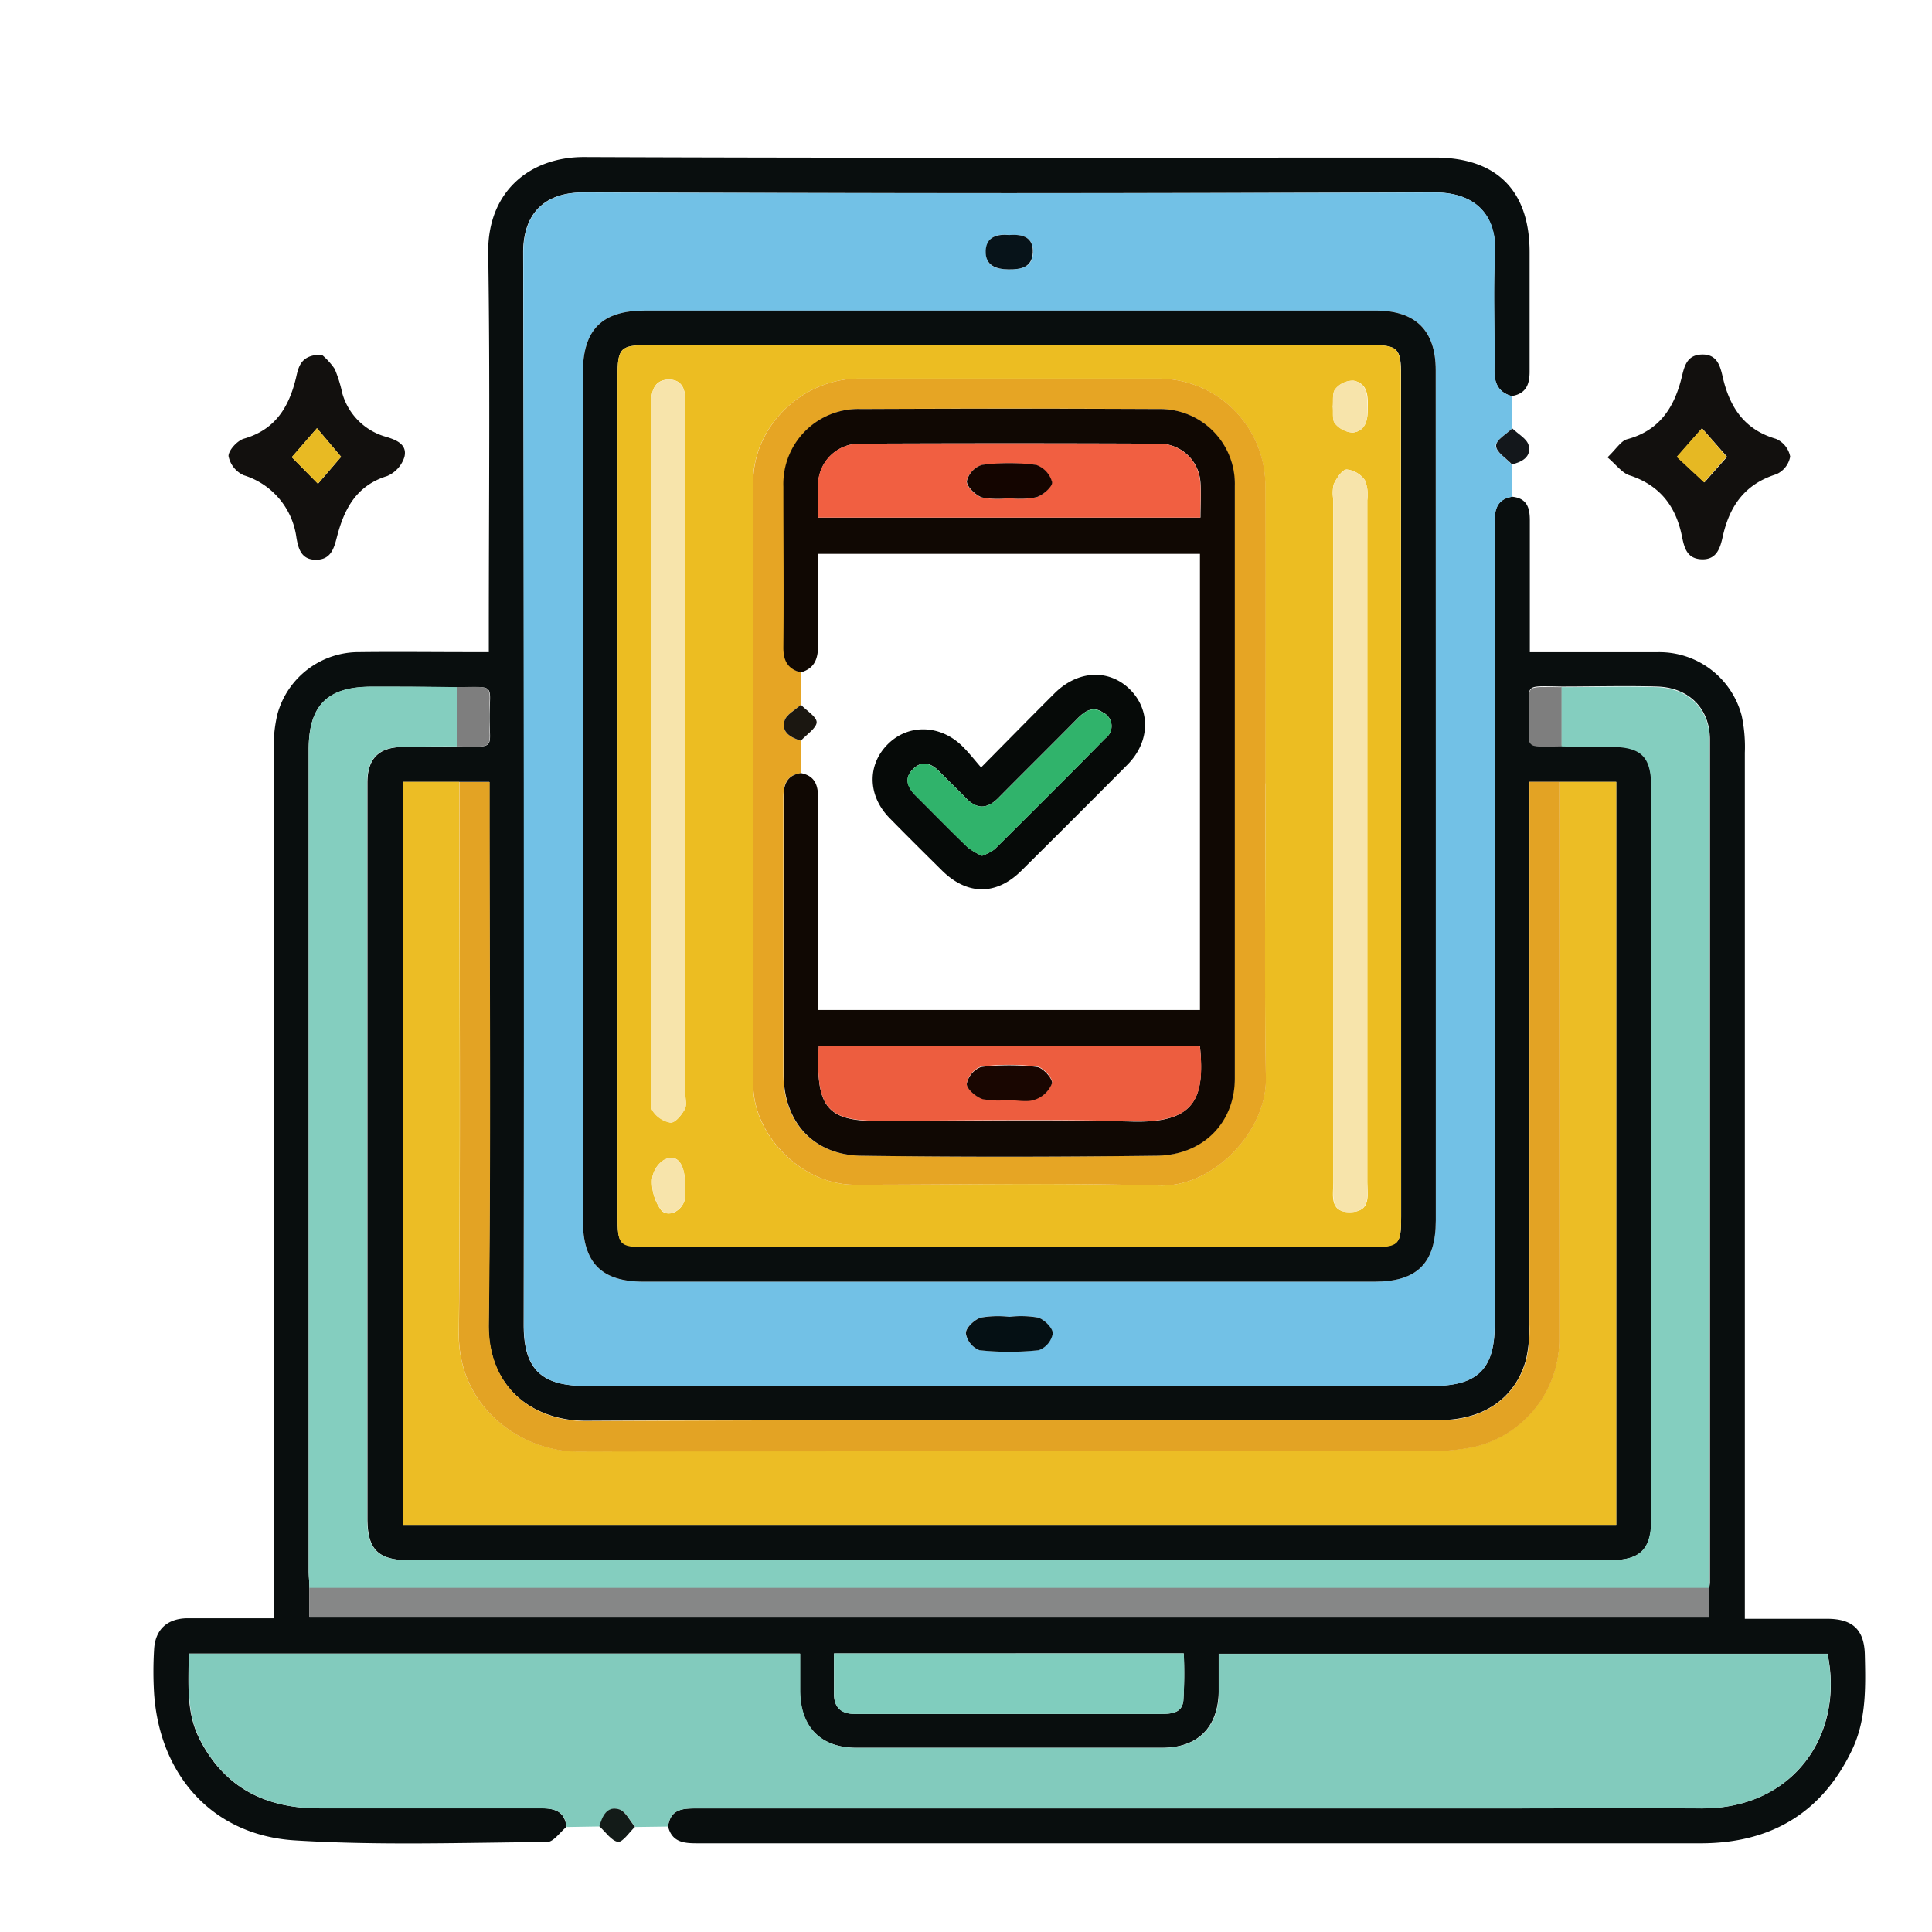
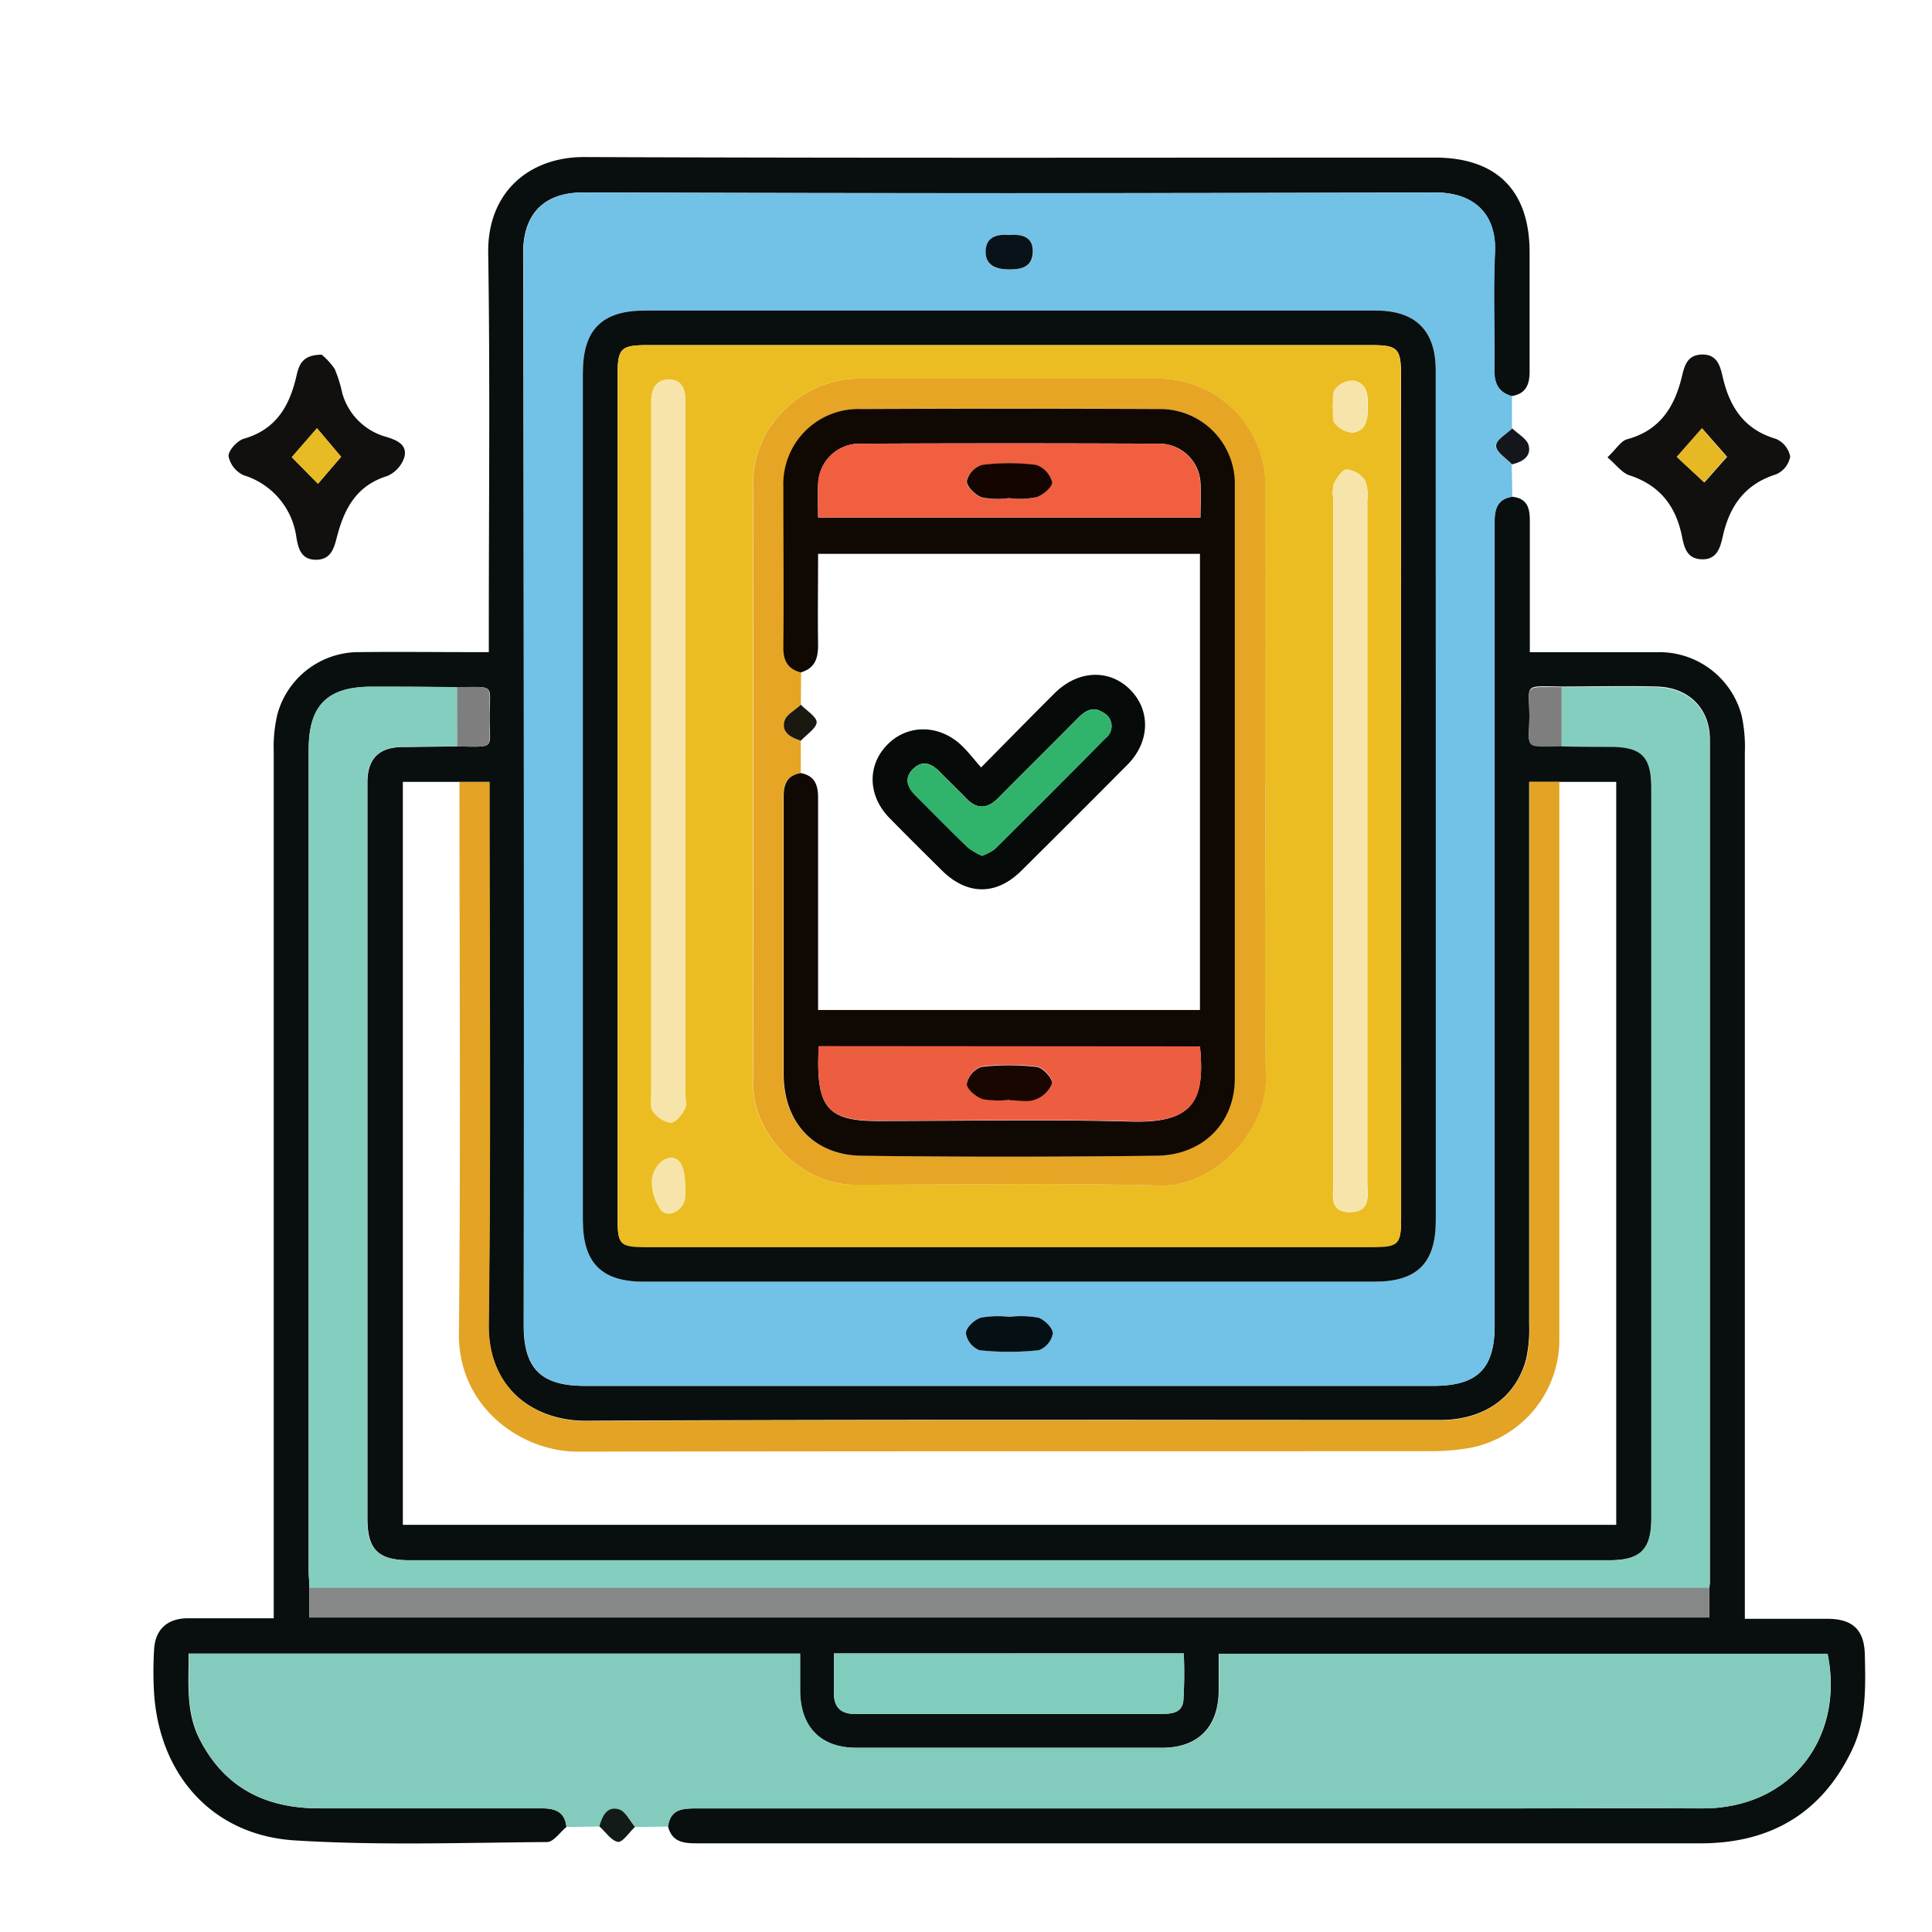
<svg xmlns="http://www.w3.org/2000/svg" id="Layer_76" data-name="Layer 76" viewBox="0 0 256 256">
  <defs>
    <style>.cls-1{fill:#090e0e;}.cls-2{fill:#72c1e6;}.cls-3{fill:#82cbbd;}.cls-4{fill:#12100e;}.cls-5{fill:#13171b;}.cls-6{fill:#131b18;}.cls-7{fill:#ecbd25;}.cls-8{fill:#84cebf;}.cls-9{fill:#e3a324;}.cls-10{fill:#868787;}.cls-11{fill:#80cdbe;}.cls-12{fill:#7e7e7e;}.cls-13{fill:#051014;}.cls-14{fill:#071319;}.cls-15{fill:#e8ba23;}.cls-16{fill:#e6b823;}.cls-17{fill:#ecbd22;}.cls-18{fill:#e6a524;}.cls-19{fill:#f7e4ab;}.cls-20{fill:#100803;}.cls-21{fill:#1b1711;}.cls-22{fill:#060a08;}.cls-23{fill:#ed5d3f;}.cls-24{fill:#f15f41;}.cls-25{fill:#30b36b;}.cls-26{fill:#190601;}.cls-27{fill:#140500;}</style>
  </defs>
  <title>Expertise in Responsive and Adaptive Design</title>
  <path class="cls-1" d="M200.38,65.82c2,.21,2.34,1.52,2.33,3.21,0,5,0,10,0,14.93v2.46c5.73,0,11.29,0,16.84,0a11.28,11.28,0,0,1,11.23,8.4,19.77,19.77,0,0,1,.42,4.93q0,55.87,0,111.75v3c3.73,0,7.31,0,10.9,0,3.36,0,4.91,1.42,5,4.71.1,4.29.22,8.63-1.68,12.63-4,8.43-10.84,12.39-20,12.41q-24.33,0-48.64,0-42.07,0-84.15,0c-1.81,0-3.54,0-4.11-2.23.33-2.36,2-2.4,3.87-2.4q54.3,0,108.6,0c8.14,0,16.29-.06,24.43,0,12.16.09,19-9.68,16.74-20.49H161.48c0,1.79,0,3.44,0,5.08-.1,4.7-2.8,7.38-7.51,7.38q-20.25,0-40.5,0c-4.69,0-7.39-2.71-7.47-7.42,0-1.7,0-3.39,0-5.06H25c0,4-.38,7.79,1.47,11.38,3.32,6.46,8.79,9.14,15.85,9.12,9.8,0,19.61,0,29.41,0,1.82,0,3.11.44,3.32,2.47-.86.72-1.71,2-2.56,2-11.16.08-22.36.48-33.48-.22-10.83-.7-17.84-8.61-18.59-19.44a47.91,47.91,0,0,1,0-5.87c.15-2.64,1.75-4.09,4.41-4.12,3.75,0,7.5,0,11.44,0v-2.88q0-56,0-112a18.82,18.82,0,0,1,.49-4.92,11.18,11.18,0,0,1,10.9-8.22c4.9-.06,9.8,0,14.71,0h2.4V83.77c0-16.74.18-33.49-.08-50.23-.12-8.2,5.57-12.76,12.74-12.73,37.56.15,75.13.07,112.69.07,8.18,0,12.55,4.35,12.56,12.53,0,5.28,0,10.56,0,15.84,0,1.74-.51,2.93-2.37,3.23C198.61,52,198,50.86,198,49.11c.06-5.21-.17-10.42.08-15.61.25-5-2.61-8-7.94-8q-56.44.18-112.89,0c-5.22,0-7.94,2.9-7.93,8q.18,71,.07,142.08c0,5.77,2.29,8.05,8.08,8.05H189.94c5.82,0,8.11-2.27,8.11-8q0-31,0-62,0-22.17,0-44.35C198,67.54,198.34,66.13,200.38,65.82ZM41,210.4v3.93H226.48V210.4a5.13,5.13,0,0,0,.09-.67q0-55.87,0-111.76c0-4.08-2.79-6.88-7-7s-8.44,0-12.66,0c-5.17-.08-4.27-.37-4.26,3.81,0,4.47-.94,4.11,4.26,4,2.18,0,4.37.07,6.55.08,4.09,0,5.37,1.3,5.37,5.4V201.2c0,4.11-1.43,5.54-5.57,5.54h-159c-4.15,0-5.57-1.42-5.57-5.54V131.3q0-13.8,0-27.6c0-3.19,1.51-4.68,4.68-4.72,2.41,0,4.83-.06,7.24-.08,5.17.08,4.26.37,4.26-3.81,0-4.47.94-4.11-4.26-4C56.8,91,53,91,49.26,91c-5.89,0-8.36,2.46-8.36,8.34V208.15C40.9,208.9,41,209.65,41,210.4ZM206.62,103.6h-4v2.61q0,34.64,0,69.25a18,18,0,0,1-.42,4.7c-1.4,5.11-5.64,8-11.44,8-37.71,0-75.43-.1-113.14.1-6.92,0-13-4.31-12.88-12.83.29-23,.1-46,.1-69V103.6H53.38v98.45H214.16V103.6ZM110.51,219.09c0,1.95,0,3.68,0,5.41s1,2.59,2.68,2.6h5.65q17.42,0,34.81,0c1.4,0,3,0,3.15-1.79a58.72,58.72,0,0,0,.05-6.23Z" />
  <path class="cls-2" d="M200.38,65.82c-2,.31-2.34,1.72-2.34,3.47q0,22.18,0,44.35,0,31,0,62c0,5.75-2.29,8-8.11,8H77.5c-5.79,0-8.08-2.28-8.08-8.05q0-71-.07-142.08c0-5.1,2.71-8,7.93-8q56.44.18,112.89,0c5.33,0,8.19,3,7.94,8-.25,5.19,0,10.4-.08,15.61,0,1.75.58,2.9,2.31,3.37,0,1.42,0,2.85,0,4.28-.77.78-2.16,1.58-2.14,2.33s1.35,1.63,2.1,2.44C200.36,63,200.37,64.39,200.38,65.82ZM190.25,105.6q0-28.27,0-56.55c0-5.25-2.67-7.9-7.94-7.9H85.47c-5.72,0-8.24,2.53-8.24,8.29V161.65c0,5.68,2.45,8.18,8.07,8.18h96.83c5.66,0,8.12-2.47,8.12-8.12Zm-56.49,68.89a13.35,13.35,0,0,0-3.8.09c-.84.26-2,1.34-2,2.07a2.92,2.92,0,0,0,1.8,2.25,36.88,36.88,0,0,0,7.86,0,2.93,2.93,0,0,0,1.86-2.22c0-.72-1.11-1.84-1.94-2.1A13,13,0,0,0,133.76,174.49Zm0-143.35c-1.51-.16-3,.09-3.11,2.1s1.27,2.44,3,2.45,3.14-.26,3.24-2.21S135.59,31,133.73,31.14Z" />
  <path class="cls-3" d="M75.09,242.09c-.21-2-1.5-2.48-3.32-2.47-9.8,0-19.61,0-29.41,0-7.06,0-12.53-2.66-15.85-9.12-1.85-3.59-1.45-7.43-1.47-11.38h81c0,1.67,0,3.36,0,5.06.08,4.71,2.78,7.42,7.47,7.42q20.25,0,40.5,0c4.71,0,7.41-2.68,7.51-7.38,0-1.64,0-3.29,0-5.08h80.63c2.22,10.81-4.58,20.58-16.74,20.49-8.14-.07-16.29,0-24.43,0q-54.3,0-108.6,0c-1.85,0-3.54,0-3.87,2.4l-4.33.06c-.69-.8-1.24-2.05-2.1-2.32-1.61-.49-2.24.91-2.62,2.25Z" />
  <path class="cls-4" d="M42.63,47a9.18,9.18,0,0,1,1.72,1.89,17.55,17.55,0,0,1,1,3.2,8.34,8.34,0,0,0,5.8,5.79c1.36.41,2.84,1,2.44,2.66a4.08,4.08,0,0,1-2.29,2.54c-4.1,1.26-5.71,4.39-6.66,8.09-.4,1.56-.83,3-2.78,3s-2.33-1.49-2.58-2.92a10,10,0,0,0-7-8.28,3.54,3.54,0,0,1-2-2.54c0-.75,1.12-2,2-2.29,4.18-1.18,6-4.17,6.94-8.06C39.56,48.59,39.85,47,42.63,47ZM42,56.74l-3.33,3.84,3.47,3.52,3.06-3.57Z" />
  <path class="cls-4" d="M213,60.6c1.19-1.14,1.79-2.18,2.61-2.4,4.36-1.17,6.3-4.32,7.26-8.35.35-1.47.74-2.8,2.59-2.87,2.05-.08,2.46,1.47,2.8,2.93.91,4,2.83,7,7.06,8.24a3.22,3.22,0,0,1,1.89,2.35,3.18,3.18,0,0,1-1.86,2.35c-4.16,1.3-6.19,4.22-7.08,8.26-.33,1.47-.78,3.06-2.76,3s-2.33-1.51-2.65-3.08c-.79-3.89-2.85-6.66-6.8-8C215,62.76,214.25,61.67,213,60.6Zm12.53-3.85-3.31,3.79,3.63,3.38,3-3.39Z" />
  <path class="cls-5" d="M200.34,61.53c-.75-.81-2.08-1.61-2.1-2.44s1.37-1.55,2.14-2.33c.76.75,2,1.4,2.18,2.29C202.92,60.5,201.69,61.23,200.34,61.53Z" />
  <path class="cls-6" d="M79.42,242c.38-1.34,1-2.74,2.62-2.25.86.27,1.41,1.52,2.1,2.32-.75.71-1.58,2-2.23,2C81,243.92,80.24,242.74,79.42,242Z" />
-   <path class="cls-7" d="M206.62,103.6h7.54v98.45H53.38V103.6h7.48c0,24.36.17,48.72-.07,73.08-.1,9.76,8.26,15.65,15.73,15.64,37.7-.08,75.41,0,113.12-.06a30.1,30.1,0,0,0,5.36-.48,14.63,14.63,0,0,0,11.6-14Q206.62,140.7,206.62,103.6Z" />
  <path class="cls-8" d="M60.57,98.9c-2.41,0-4.83,0-7.24.08-3.17,0-4.67,1.53-4.68,4.72q0,13.8,0,27.6v69.9c0,4.12,1.42,5.54,5.57,5.54h159c4.14,0,5.57-1.43,5.57-5.54V104.37c0-4.1-1.28-5.38-5.37-5.4-2.18,0-4.37,0-6.55-.07V91.05c4.22,0,8.44-.14,12.66,0s7,2.89,7,7q0,55.88,0,111.76a5.13,5.13,0,0,1-.09.67H41c0-.75-.09-1.5-.09-2.25V99.32c0-5.88,2.47-8.35,8.36-8.34,3.77,0,7.54,0,11.31.07Z" />
  <path class="cls-9" d="M206.62,103.6q0,37.11,0,74.21a14.63,14.63,0,0,1-11.6,14,30.1,30.1,0,0,1-5.36.48c-37.71,0-75.42,0-113.12.06-7.47,0-15.83-5.88-15.73-15.64.24-24.36.07-48.72.07-73.08h4v2.84c0,23,.19,46-.1,69-.11,8.52,6,12.86,12.88,12.83,37.71-.2,75.43-.09,113.14-.1,5.8,0,10-2.92,11.44-8a18,18,0,0,0,.42-4.7q0-34.62,0-69.25V103.6Z" />
  <path class="cls-10" d="M41,210.4H226.48v3.93H41Z" />
  <path class="cls-11" d="M110.51,219.09h46.35a58.72,58.72,0,0,1-.05,6.23c-.19,1.76-1.75,1.79-3.15,1.79q-17.4,0-34.81,0H113.2c-1.71,0-2.68-.82-2.68-2.6S110.51,221,110.51,219.09Z" />
  <path class="cls-12" d="M60.57,98.9V91.05c5.2-.07,4.25-.43,4.26,4C64.83,99.27,65.74,99,60.57,98.9Z" />
  <path class="cls-12" d="M206.91,91.05V98.9c-5.2.07-4.25.43-4.26-4C202.64,90.68,201.74,91,206.91,91.05Z" />
  <path class="cls-1" d="M190.25,105.6v56.11c0,5.65-2.46,8.12-8.12,8.12H85.3c-5.62,0-8.07-2.5-8.07-8.18V49.44c0-5.76,2.52-8.29,8.24-8.29H182.3c5.27,0,7.94,2.65,7.94,7.9Q190.26,77.33,190.25,105.6Zm-4.6,0V49.73c0-3.58-.43-4-4-4H85.93c-3.73,0-4.1.38-4.1,4.16v111.3c0,3.77.25,4,3.91,4h95.92c3.73,0,4-.26,4-4Z" />
  <path class="cls-13" d="M133.76,174.49a13,13,0,0,1,3.8.1c.83.26,1.95,1.38,1.94,2.1a2.93,2.93,0,0,1-1.86,2.22,36.88,36.88,0,0,1-7.86,0,2.92,2.92,0,0,1-1.8-2.25c0-.73,1.14-1.81,2-2.07A13.35,13.35,0,0,1,133.76,174.49Z" />
  <path class="cls-14" d="M133.73,31.14c1.86-.15,3.23.36,3.12,2.34s-1.59,2.23-3.24,2.21-3.07-.52-3-2.45S132.22,31,133.73,31.14Z" />
  <path class="cls-15" d="M42,56.74l3.2,3.79L42.12,64.1l-3.47-3.52Z" />
  <path class="cls-16" d="M225.51,56.75l3.28,3.78-3,3.39-3.63-3.38Z" />
  <path class="cls-17" d="M185.65,105.61v55.65c0,3.7-.26,4-4,4H85.74c-3.66,0-3.91-.26-3.91-4V49.89c0-3.78.37-4.16,4.1-4.16h95.69c3.6,0,4,.42,4,4Zm-18-1.81c0-13.27,0-26.54,0-39.81a14.19,14.19,0,0,0-13.86-13.82q-20,0-40,0c-7.45,0-14,6.29-14,13.68q-.06,39.93,0,79.84c0,6.86,6.54,13.28,13.4,13.29,13.49,0,27-.26,40.48.11,7.19.2,14.16-7.27,14.05-14.16C167.53,129.89,167.68,116.84,167.68,103.8ZM90.81,99.73q0-23.29,0-46.59c0-1.57-.42-2.81-2.13-2.84S86.36,51.46,86.3,53c0,.45,0,.91,0,1.36v90.7c0,.74-.16,1.7.23,2.19a3.59,3.59,0,0,0,2.34,1.49c.64,0,1.44-1,1.87-1.78.29-.51.08-1.32.08-2Zm85.86,11.42q0,22.72,0,45.46c0,1.71-.59,4.06,2.26,4s2.24-2.35,2.24-4.09q0-45.12,0-90.25a5.1,5.1,0,0,0-.31-2.63,3.35,3.35,0,0,0-2.41-1.43c-.61,0-1.33,1.15-1.72,1.93a5,5,0,0,0-.07,2ZM90.77,157c0-2.9-1.11-4.25-2.87-3.25a3.52,3.52,0,0,0-1.51,2.62,6.38,6.38,0,0,0,1.22,4c1,1.07,2.89,0,3.15-1.55A11.87,11.87,0,0,0,90.77,157ZM176.6,53.88c.08.79-.1,1.76.3,2.22a3.31,3.31,0,0,0,2.34,1.22c1.63-.18,2-1.57,2-3.06s.17-3.41-1.87-3.82a3,3,0,0,0-2.39,1.08C176.5,52,176.68,53.09,176.6,53.88Z" />
  <path class="cls-18" d="M167.68,103.8c0,13-.15,26.09.06,39.13.11,6.89-6.86,14.36-14.05,14.16-13.48-.37-27-.1-40.48-.11-6.86,0-13.39-6.43-13.4-13.29q0-39.91,0-79.84c0-7.39,6.52-13.68,14-13.68q20,0,40,0A14.19,14.19,0,0,1,167.67,64C167.71,77.26,167.68,90.53,167.68,103.8ZM106.12,93.38c-.75.71-1.93,1.29-2.17,2.14-.45,1.53.86,2.21,2.16,2.63v4.29c-1.89.3-2.31,1.51-2.31,3.25,0,12.22,0,24.44,0,36.65,0,6.31,3.93,10.69,10.28,10.79,13,.19,26.1.17,39.14,0,6.18-.08,10.35-4.38,10.36-10.26q0-39.24,0-78.5A9.91,9.91,0,0,0,153.48,54.2q-19.68-.11-39.36,0a9.94,9.94,0,0,0-10.27,10.29c0,7.08,0,14.17,0,21.26,0,1.78.57,2.89,2.3,3.35Z" />
  <path class="cls-19" d="M90.81,99.73V145c0,.68.21,1.49-.08,2-.43.75-1.23,1.78-1.87,1.78a3.59,3.59,0,0,1-2.34-1.49c-.39-.49-.23-1.45-.23-2.19V54.37c0-.45,0-.91,0-1.36.06-1.55.75-2.73,2.39-2.71s2.14,1.27,2.13,2.84Q90.79,76.44,90.81,99.73Z" />
  <path class="cls-19" d="M176.67,111.15v-45a5,5,0,0,1,.07-2c.39-.78,1.11-1.92,1.72-1.93a3.35,3.35,0,0,1,2.41,1.43,5.1,5.1,0,0,1,.31,2.63q0,45.13,0,90.25c0,1.74.47,4-2.24,4.09s-2.25-2.28-2.26-4Q176.65,133.89,176.67,111.15Z" />
  <path class="cls-19" d="M90.77,157a11.87,11.87,0,0,1,0,1.79c-.26,1.55-2.17,2.62-3.15,1.55a6.38,6.38,0,0,1-1.22-4,3.52,3.52,0,0,1,1.51-2.62C89.66,152.79,90.8,154.14,90.77,157Z" />
  <path class="cls-19" d="M176.6,53.88c.08-.79-.1-1.84.34-2.36a3,3,0,0,1,2.39-1.08c2,.41,1.83,2.23,1.87,3.82s-.33,2.88-2,3.06a3.31,3.31,0,0,1-2.34-1.22C176.5,55.64,176.68,54.67,176.6,53.88Z" />
  <path class="cls-20" d="M106.12,102.44c1.84.35,2.29,1.58,2.28,3.3,0,8.6,0,17.19,0,25.78v2.31H159V73.39h-50.6c0,4-.06,8.07,0,12.11,0,1.82-.47,3.07-2.3,3.6-1.73-.46-2.32-1.57-2.3-3.35.07-7.09,0-14.18,0-21.26A9.94,9.94,0,0,1,114.12,54.2q19.68-.09,39.36,0a9.91,9.91,0,0,1,10.14,10.18q0,39.25,0,78.5c0,5.88-4.18,10.18-10.36,10.26-13,.16-26.09.18-39.14,0-6.35-.1-10.27-4.48-10.28-10.79,0-12.21,0-24.43,0-36.65C103.81,104,104.23,102.74,106.12,102.44ZM159,138.65h-50.5c0,.71-.08,1.3-.08,1.89-.06,6.29,1.57,8,7.78,8,11.31,0,22.62-.23,33.91.08C158.24,148.8,159.68,145.68,159,138.65ZM108.4,68.58h50.67c0-1.65.09-3.15,0-4.64a5.48,5.48,0,0,0-5.32-5.15q-20-.09-40,0A5.49,5.49,0,0,0,108.42,64C108.31,65.44,108.4,66.94,108.4,68.58Z" />
  <path class="cls-21" d="M106.12,93.38c.75.79,2.13,1.6,2.09,2.35s-1.34,1.62-2.1,2.42c-1.3-.42-2.61-1.1-2.16-2.63C104.19,94.67,105.37,94.09,106.12,93.38Z" />
  <path class="cls-22" d="M130,101.69c3.47-3.51,6.58-6.68,9.72-9.81s7.26-3.24,10-.53,2.72,6.93-.35,10q-7,7.05-14.06,14.05c-3.32,3.28-7.16,3.24-10.5-.06-2.3-2.28-4.61-4.56-6.87-6.87-3-3-3.06-7.11-.3-9.86s7-2.58,9.89.28C128.36,99.71,129.05,100.6,130,101.69Zm.13,11.71a7,7,0,0,0,1.67-.88c4.91-4.87,9.81-9.75,14.66-14.69a2,2,0,0,0-.34-3.44c-1.31-.88-2.38-.17-3.35.82-3.49,3.53-7,7-10.51,10.54-1.45,1.46-2.82,1.51-4.26,0-1.15-1.19-2.35-2.33-3.51-3.51s-2.34-1.51-3.54-.31-.69,2.44.4,3.51c2.29,2.28,4.55,4.6,6.88,6.84A8.93,8.93,0,0,0,130.13,113.4Z" />
  <path class="cls-23" d="M159,138.65c.71,7-.73,10.15-8.89,9.93-11.29-.31-22.6-.08-33.91-.08-6.21,0-7.84-1.67-7.78-8,0-.59,0-1.18.08-1.89Zm-25.19,7.08h0c1.13,0,2.36.29,3.35-.09a3.71,3.71,0,0,0,2.24-2.16c.12-.62-1.18-2.07-2-2.16a31,31,0,0,0-7.4,0,3,3,0,0,0-1.9,2.26c0,.72,1.22,1.75,2.1,2A11.85,11.85,0,0,0,133.78,145.73Z" />
  <path class="cls-24" d="M108.4,68.58c0-1.64-.09-3.14,0-4.63a5.49,5.49,0,0,1,5.32-5.16q20-.09,40,0a5.48,5.48,0,0,1,5.32,5.15c.11,1.49,0,3,0,4.64ZM133.69,66a11.84,11.84,0,0,0,3.58-.09c.89-.3,2.21-1.47,2.11-2a3.33,3.33,0,0,0-2.11-2.29,28.36,28.36,0,0,0-7.19,0,3,3,0,0,0-2,2.16c0,.74,1.15,1.84,2,2.15A11.83,11.83,0,0,0,133.69,66Z" />
  <path class="cls-25" d="M130.13,113.4a8.93,8.93,0,0,1-1.9-1.1c-2.33-2.24-4.59-4.56-6.88-6.84-1.09-1.07-1.64-2.27-.4-3.51s2.44-.8,3.54.31,2.36,2.32,3.51,3.51c1.44,1.49,2.81,1.44,4.26,0,3.49-3.52,7-7,10.51-10.54,1-1,2-1.7,3.35-.82a2,2,0,0,1,.34,3.44c-4.85,4.94-9.75,9.82-14.66,14.69A7,7,0,0,1,130.13,113.4Z" />
  <path class="cls-26" d="M133.78,145.73a11.85,11.85,0,0,1-3.58-.09c-.88-.29-2.09-1.32-2.1-2a3,3,0,0,1,1.9-2.26,31,31,0,0,1,7.4,0c.79.09,2.09,1.54,2,2.16a3.71,3.71,0,0,1-2.24,2.16c-1,.38-2.22.09-3.35.09Z" />
  <path class="cls-27" d="M133.69,66a11.53,11.53,0,0,1-3.58-.09c-.86-.31-2-1.41-2-2.15a3,3,0,0,1,2-2.16,28.36,28.36,0,0,1,7.19,0,3.33,3.33,0,0,1,2.11,2.29c.1.57-1.22,1.74-2.11,2A11.54,11.54,0,0,1,133.69,66Z" />
</svg>